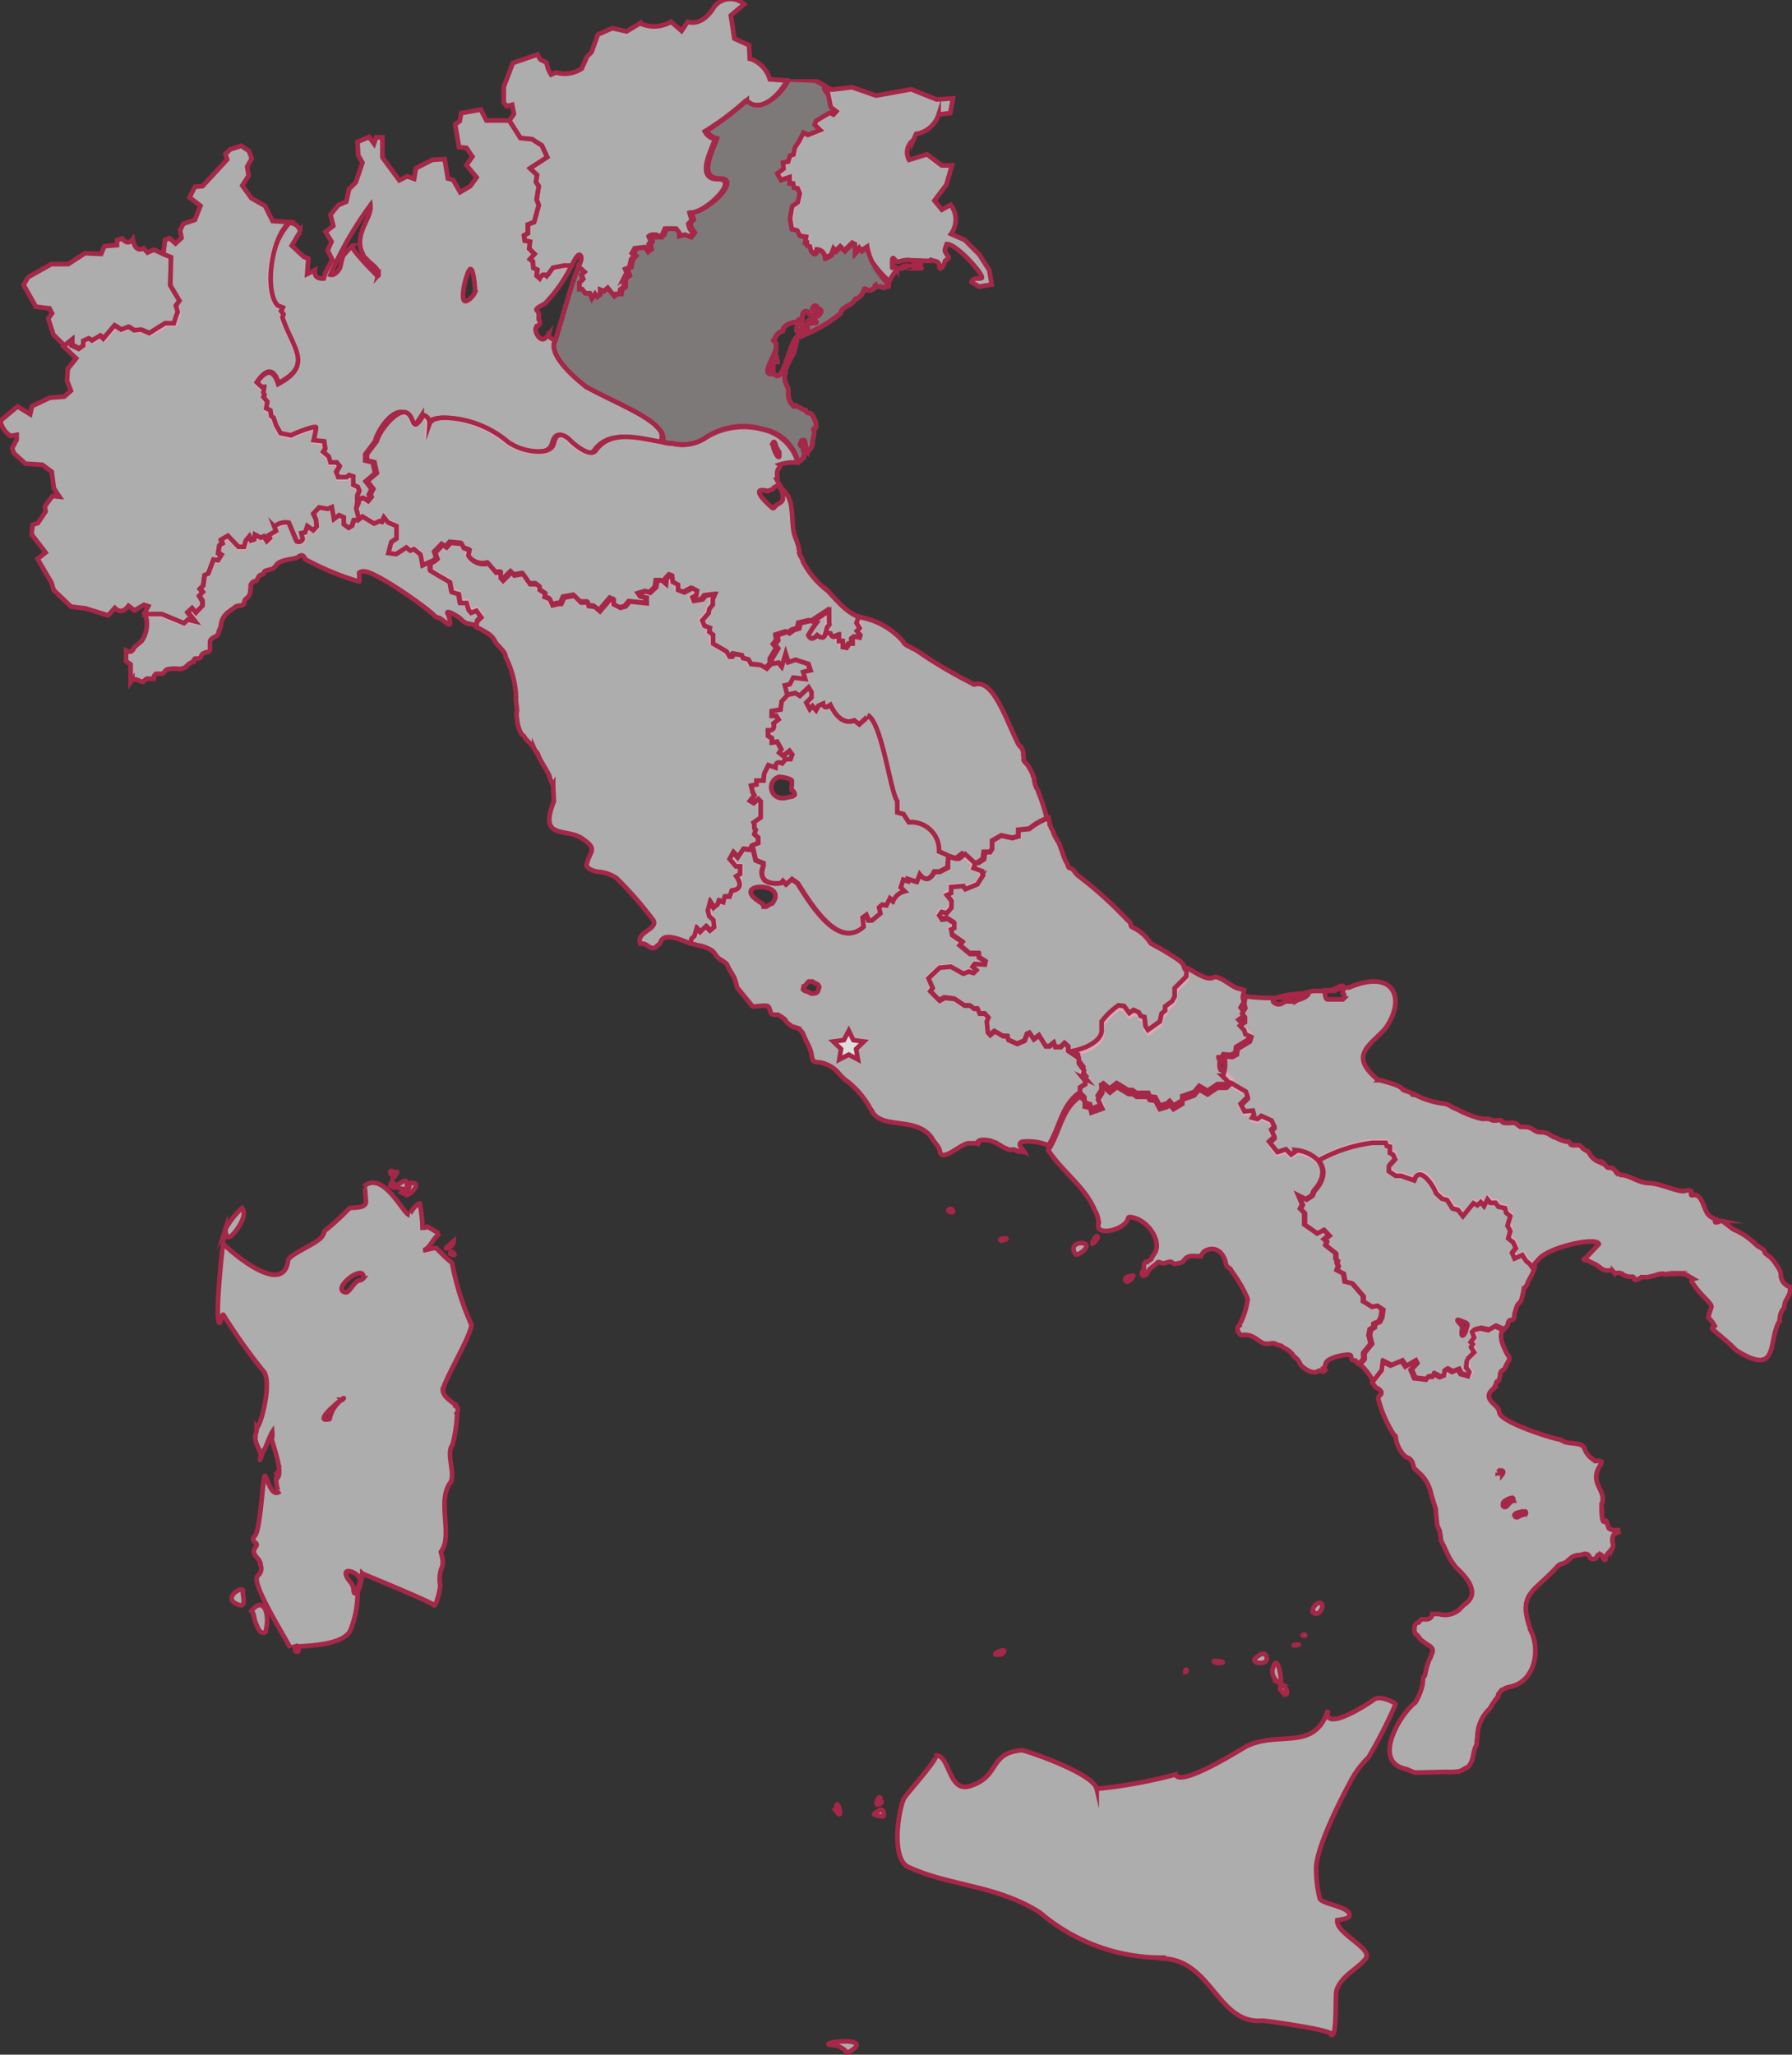
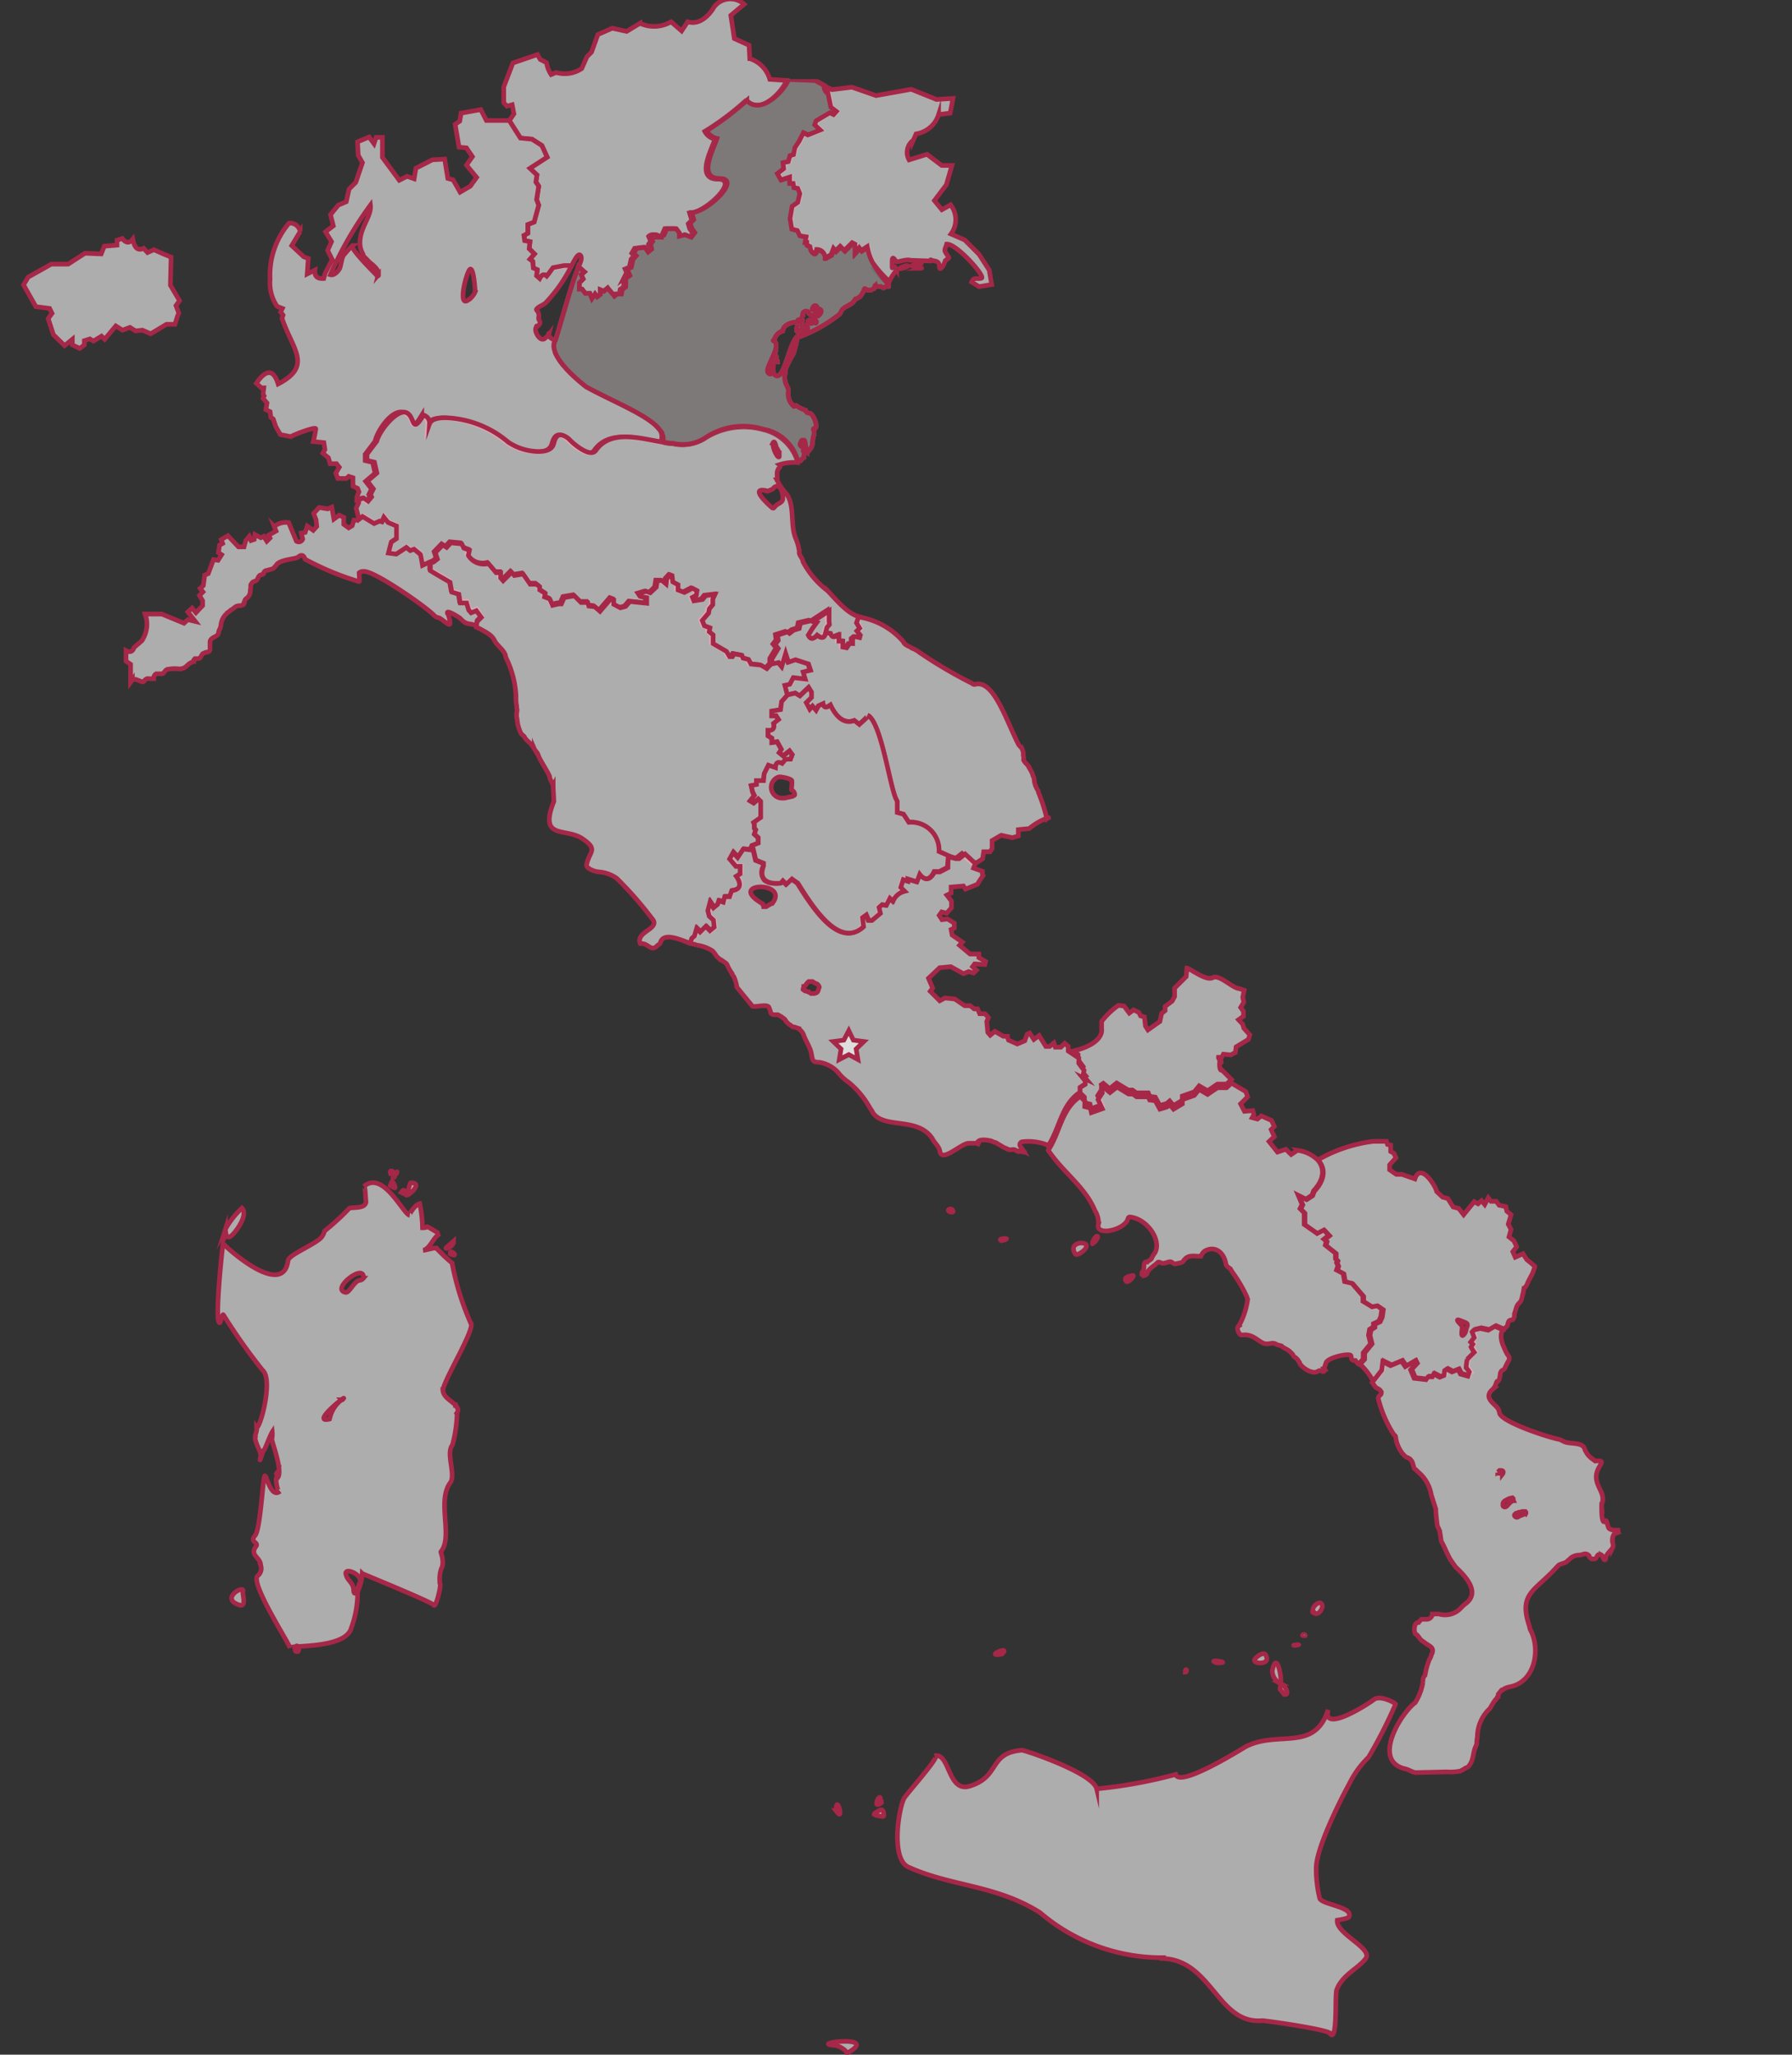
<svg xmlns="http://www.w3.org/2000/svg" width="96.389" height="110.483" viewBox="0 0 96.389 110.483">
  <rect x="0" y="0" width="96.389" height="110.483" fill="#333333" stroke="none" />
  <defs>
    <clipPath id="a">
      <rect width="96.389" height="110.483" fill="none" />
    </clipPath>
    <clipPath id="b">
      <rect width="96.389" height="110.483" fill="none" stroke="#707070" stroke-width="0.25" />
    </clipPath>
    <clipPath id="c">
      <rect width="18.19" height="20.64" fill="none" />
    </clipPath>
  </defs>
  <g transform="translate(0)">
    <g transform="translate(0 0)" clip-path="url(#a)">
      <g clip-path="url(#b)">
        <path d="M158.624,4.092c-.227.623-1.492,1.927-2.248,1.133a14.491,14.491,0,0,1-2.153,1.606.812.812,0,0,0,.548.416c-.189.586-1.058,2.153.151,2.153s-.642,1.794-1.511,1.832l.113.378-.189.189.076.264.17.246-.189.246-.34-.132-.3.076V12.29l-.17-.227h-.51l-.151.34-.227.113a.321.321,0,0,0-.491-.038l.113.264-.113.151.057.264-.189.151-.17-.246-.453.057-.151.264.132.132-.17.189-.094.434-.227.094.151.34-.227.17a3.63,3.63,0,0,1,0,.453l-.189.132-.038.246h-.246l-.132.113-.264-.434-.208.17-.189-.076V15.6l-.17.132-.113-.151-.17.246-.113-.283h-.246l-.17-.227h-.151v-.34l.208-.208-.094-.227.17-.151-.321-.283c.076-.132.246-.491.094-.623s-.434.548-.472.6h-.416l-.586.113-.227.3-.094.113q-.208-.189-.378.132l-.17-.151.038-.321-.208-.094-.038-.359-.151-.113.246-.283-.283-.283.038-.378-.283-.057-.038-.283.208-.113v-.472l.34-.132.246-.907-.113-.3.113-.718-.151-.227.057-.378-.378-.359.926-.6-.283-.623-.529-.34-.623-.057-.6-.944.246-.359-.094-.491-.283.076-.17-.189v-.85l.491-1.284,1.322-.453.151.264.34.17a1.549,1.549,0,0,0,.246.642l.264-.113a1.662,1.662,0,0,0,1.379-.208l.283-.642.246-.246.34-.944.774-.34.774.17.718-.434A1.813,1.813,0,0,0,152.41.938l.567.491L153.3.938c.567.17,1.077-.208,1.436-.812a1.106,1.106,0,0,1,1.606-.132l-.718.6.189,1.247.793.359.038.718a1.643,1.643,0,0,1,1.077,1.114Z" transform="translate(-116.314 0.233)" fill="rgba(255,255,255,0.6)" stroke="#a62748" stroke-miterlimit="10" stroke-width="0.25" />
        <path d="M156.2,94.917C156.238,94.861,156.2,94.861,156.2,94.917Z" transform="translate(-126.696 -76.954)" fill="rgba(255,255,255,0.6)" stroke="#a62748" stroke-miterlimit="10" stroke-width="0.25" />
        <path d="M94.7,48.408h0c-.586-.774-2.493-1.492-3.967-2.323h0c-1.152-.926-2-1.889-1.662-2.474-.3-.132-.359-.246-.34-.321a1.453,1.453,0,0,1-.227.227c-.246.17-.548-.359-.472-.567s.019-.057.057-.076l.057-.038c.246-.227.019-.264.038-.434a.421.421,0,0,0-.094-.4.057.057,0,0,1,0-.094c.113-.132.321-.189.453-.3l.057-.057a8.273,8.273,0,0,0,1.36-1.964h-.416l-.586.113-.246.34-.094.113q-.208-.189-.378.132l-.17-.151.038-.321-.208-.094-.038-.359-.151-.113.246-.283-.283-.283.038-.378-.283-.057-.038-.283.208-.113v-.472l.34-.132.246-.907-.113-.3.113-.718-.151-.227.057-.378-.378-.359.926-.6-.283-.623-.529-.34L87.2,32.73l-.6-.944H85.372l-.3-.586-1.058.189-.076.434-.246.17.208,1.228.4.038.321.472-.321.453.548.661-.34.472-.548.321-.378-.661-.283-.076-.17-1.039-.661.038-.888.453-.094.567-.378-.132L80.688,35l-.907-1.228V32.692h-.34l-.113.34-.264-.359-.623.264.038.718.227.4-.359,1.058-.359.359-.151.68-.434.189-.416.51.151.6-.416.321.321.529-.208.472.246.491L76.7,40l-.076.283c-.321.019-.51-.094-.472-.453l-.416.208.057-.831-.246-.094-.642-.6.453-.756a.558.558,0,0,0-.6-.453,4.318,4.318,0,0,0-1.02,3.022,2.233,2.233,0,0,0,.378,1.454l.283.113-.094.189.132.17-.057.17c.548,1.662,1.681,2.55-.208,3.532-.264-.869-.7-.737-1.171-.038l.264.246H73.4l-.038.34.057.094-.057.132.208.246-.057.359.227.113.038.3.132.094.132.4.246.434.567.113c.17-.113,1.36-.567,1.341-.416s-.076.453-.132.68l.567.057.057.378-.113.189.3.246.094.321h.34l.151.189-.189.321.113.283h.453l.132-.113.227.076v.453l.246.113.076.189-.113.283v.151l.264-.094.246.17.189-.227-.057-.132.151-.3-.321-.416.51-.434-.132-.586-.4-.094v-.34l.529-.7c.132-.6.963-1.813,1.587-1.53s.246,1.228.926.132a.453.453,0,0,1,.321.359h0v.038a.647.647,0,0,1,0,.076c.094-.264.51-.359,1.039-.321a5.623,5.623,0,0,1,3.192,1.3,2.769,2.769,0,0,0,1.36.491c.567.076.907-.019,1.058-.321l.038-.113c.151-.548.416-.529.718-.3l.094.076a3.381,3.381,0,0,0,.586.491c.34.227.7.359.869.113.6-.85,1.624-.793,2.682-.6l.907.17V49.05A.718.718,0,0,0,94.7,48.408Zm-15.13-8.33v.038c-.019.057-.094.019-.113-.019s-1.473-1.454-1.284-1.587a4.705,4.705,0,0,0-.453.491c-.113.057-.17.623-.246.756s-.283.378-.491.321a19.361,19.361,0,0,1,2.153-3.74c.076.642-.68,1.3-.548,2.229a1.4,1.4,0,0,0,.151.416v.057l.076.094a1.379,1.379,0,0,1,.17.17l.057.057.038.038c.17.151.548.4.472.7Zm5.213.888h0a1.077,1.077,0,0,1-.321.434h-.019c-.68.6-.113-1.643.076-1.624s.246,1.171.246,1.171Z" transform="translate(-59.211 -25.307)" fill="rgba(255,255,255,0.6)" stroke="#a62748" stroke-miterlimit="10" stroke-width="0.25" />
        <path d="M14.9,71.508l.151.4-.076.189-.132.416h-.453l-.85.51L13.1,72.83l-.378.038-.3-.189-.4.151-.359-.227-.6.718-.17-.17-.434.264L10.27,73.3l-.3.094v.227l-.246.189-.4-.189v-.3l-.416.34-.6-.586-.283-.869.208-.283L8.1,71.659l-.737-.094L6.7,70.393l.246-.416,1.247-.7H9.1l.907-.586.869.038.17-.416.68-.057v-.264l.283-.094c.189.246.378.283.567.038.076.4.227.661.586.491l.208.227.34-.151.51.227.416.17L14.6,70.412l.491.831Z" transform="translate(-5.434 -55.075)" fill="rgba(255,255,255,0.6)" stroke="#a62748" stroke-miterlimit="10" stroke-width="0.25" />
-         <path d="M19.253,60.974l.151.6-.113.076H19.1l-.094.3-.189.113-.264-.189V61.5l-.246-.113-.283.208-.113-.642-.227.094-.453-.076-.3.321.151.321.057.4-.189.208-.3-.227-.113.34-.208.038.076.321a.227.227,0,0,1-.34.113l-.434-1a1,1,0,0,0-.774.208l.094.246-.4.227.076.151-.17.17-.17-.264-.151.076-.321-.17-.038.264-.17.057-.094-.227-.189.227-.094.34h-.34l-.567-.6-.359.208.076.208-.17.094-.057.4.17.113-.189.3-.246-.038-.283.756-.189.076L11,65.186l-.17.151.151.189-.189.189.17.283v.264l-.359.378-.208-.246-.227.208.4.51-.4-.094-.208.189-1.19-.491H7.844V66.66l.208-.4-.227-.076-.51.3-.321-.246c-.227.3-.472.378-.737.113l-.359.4-1.228-.378L3.9,66.282l-.926-.888-.132-.416L2.1,63.713l.434-.34-.756-.982.057-.51.283-.094.416-.623L2.5,60.88l.4-.548.378.038-.3-.453-.113-.888-.51-.378-.907-.057-.623-.567-.094-.264.246-.453v-.264L.648,57.1A1.247,1.247,0,0,1,.1,56.29l.926-.774.68.416L1.8,55.5l.963-.453.774-.057.359-.321-.208-.529.038-.642.453-.567-.68-.642.416-.34v.283l.4.189.246-.189v-.246l.283-.132.189.113.434-.264.17.17.6-.718.359.227.4-.151.3.189.378-.038.434.189.85-.529h.472l.132-.416.076-.189-.094-.34.189-.264L9.242,49l.038-1.511-.416-.17.094-.756.246-.094.321.283.321-.3-.076-.4.17-.359.623-.208.3-.756-.586-.453.283-.567.416-.038L12.3,42.237l-.094-.3.264-.246.586-.189.416.283.151.4-.246.434.076.491-.34.529.491.68.737.416.4.812.926.057c-.982.774-1.379,3.664-.661,4.477l.283.113-.094.189.132.17-.057.17c.548,1.662,1.681,2.55-.208,3.532-.264-.869-.7-.737-1.171-.038l.264.246h.132l-.038.321.057.094-.057.132.208.246-.057.359.227.113.038.3.132.094.132.4.246.434.567.113c.17-.113,1.36-.567,1.341-.416s-.076.453-.132.68l.567.057.057.378-.113.189.3.246.094.321h.34l.151.189-.189.321.113.283h.453l.132-.113.227.076v.453l.246.113.076.189-.113.283v.34Z" transform="translate(-0.081 -33.661)" fill="rgba(255,255,255,0.6)" stroke="#a62748" stroke-miterlimit="10" stroke-width="0.25" />
        <path d="M55.015,150.255l-.227.227-.038.3c-.4-.189-.51,0-.869-.4-.076-.076-.926-.6-.642-.189.019.057.151.491.057.51s-.491-.359-.586-.359a.472.472,0,0,1-.246-.132c-.321-.378-3.249-2.437-3.8-2.361a.321.321,0,0,0-.227.076c0,.019.019.34.019.4s-.019.094-.076.057a15.032,15.032,0,0,1-2.852-1.19c-.094-.283-.246-.227-.378-.113s-.907.113-1.152.4a.208.208,0,0,1-.094.113.264.264,0,0,1-.17.132l-.283.076a.17.17,0,0,0-.151.17.151.151,0,0,1-.132.057c-.132.038-.151.132-.208.246s-.208.094-.283.189l-.038.057a.17.17,0,0,0-.038.076.775.775,0,0,1-.019.264.51.51,0,0,1-.132.378l-.094.076c-.113.094-.057.17-.113.264a.076.076,0,0,1-.076.076l-.094.038H42c-.227,0-.283.151-.453.227l-.132.113a.245.245,0,0,0-.113.094.944.944,0,0,0-.3.623.812.812,0,0,1-.076.227c-.057.076-.038.227-.113.3s-.227.113-.321.208a.265.265,0,0,0-.076.132v.3a.132.132,0,0,1,0,.057c.019.17-.094.227-.227.227l-.17.076-.038.057c-.094.151-.076.208-.264.208H39.6c-.019.019-.038.057-.057.076v.076h-.019l-.076.038c-.208.076-.264.227-.453.321l-.151.038h-.113a1.93,1.93,0,0,0-.548.019c-.208,0-.208.246-.378.246h-.283a.246.246,0,0,0-.132.208v.057h-.113c-.208.019-.246-.076-.416.132a.076.076,0,0,1-.076.038l-.113-.038-.094-.038-.151-.057h-.151l-.038.038v-.019l-.094.132v-.963l-.246-.17v-.567q.321.17.434-.17l.416-.359a1.606,1.606,0,0,0,.246-1.19l-.076-.246h.907l1.19.491.208-.189.4.094-.4-.51.227-.208.208.246.359-.378v-.264l-.17-.283.189-.189-.151-.189.17-.151.076-.567.189-.076.283-.756.246.038.189-.3-.17-.113.057-.4.17-.094-.076-.208.359-.208.567.6h.3l.094-.34.189-.227.094.227.17-.057.038-.264.321.17.151-.076.17.264.17-.17-.076-.151.4-.227-.094-.246a1,1,0,0,1,.774-.208l.416,1a.227.227,0,0,0,.34-.113l-.076-.321.208-.038.113-.34.321.227.189-.208-.038-.359-.132-.34.3-.321.453.076.227-.094.113.642.283-.208.246.113v.378l.264.189.189-.113.094-.3h.189l.113-.076.189-.151.623.378.3-.132.113.038.113-.246.227.283.453.189v.68l-.283.189-.151.586.416.057.548-.359.208.17.208-.076.34.283c.019.019.113.586.113.586l.359-.17v.4l.34.208.718.416.094.529.378.113.076.472h.4l.113.378.132.151.283-.113Z" transform="translate(-29.119 -117.125)" fill="rgba(255,255,255,0.6)" stroke="#a62748" stroke-miterlimit="10" stroke-width="0.25" />
        <path d="M128.392,129.124l.151-.151-.17-.283.113-.321c-.642-.151-1.266-.926-1.719-1.4a4.741,4.741,0,0,1-1.3-1.511.32.32,0,0,1-.038-.094c-.019-.17-.227-.321-.189-.51V124.8c0-.019-.019-.038-.019-.076a2.835,2.835,0,0,0-.17-.567c-.321-.737-.019-1.851-.548-2.456a3.683,3.683,0,0,1-.472-.7h0c.057,0,.019-.151.019-.208s-.019-.246.038-.321a.17.17,0,0,1,.076-.113l.038-.057a.113.113,0,0,0-.038-.113,2.47,2.47,0,0,1,.982-.113v-.057a2.517,2.517,0,0,0-1.851-1.719,3.894,3.894,0,0,0-3.173.491h0a2.288,2.288,0,0,1-1.7.264,1.927,1.927,0,0,1-.529-.076h0l-.907-.17c-1.058-.189-2.078-.246-2.682.6-.17.246-.529.113-.869-.113a3.38,3.38,0,0,1-.586-.491l-.094-.076c-.321-.208-.586-.246-.718.3l-.038.113c-.132.3-.586.378-1.058.321a2.978,2.978,0,0,1-1.36-.491,5.5,5.5,0,0,0-3.192-1.3c-.529-.038-.944.057-1.039.321a.618.618,0,0,0,0-.076v-.038h0a.453.453,0,0,0-.321-.359c-.68,1.1-.434.076-.926-.132s-1.436.944-1.587,1.53l-.529.7v.34l.4.094.132.586-.51.434.321.416-.151.3.057.132-.189.227-.246-.17-.264.094v.17l-.132.283.151.6.189-.151.623.378.3-.132.113.038.113-.246.227.283.453.189v.68l-.283.189-.151.586.416.057.548-.359.208.17.208-.076.34.283c.019.019.113.586.113.586l.359-.17.189-.076.189-.151-.113-.34.4-.416.208.132.227-.246.586.057.113.227.3.113-.057.283a.976.976,0,0,0,1.077.434l.416.491h.246v.283l.132.151.453-.453.151.17.472-.076.378.548h.34l.17.132v.17l.3.189-.038.189.283.113.151.34.321-.076h.151l.151-.34.548-.094.359.359h.359l.057.189.321.038.283.246.586-.68.151.057v.283l.359.189.283-.076.227-.264.907.094v-.3l-.3-.057-.113-.17.378-.113.227.076.3-.3.057-.359h.246l.227.189.038-.283.189-.208.094.038.038.34.283.151v.283l.34.132.434-.227.246.132-.038.246-.208.113.076.189.472-.076.17-.208.491-.057-.113.246v.3l-.189.227-.038.227-.246.283-.094.113.113.283.3.113-.038.208.208.17v.472l.718.416.17.283h.151l.094-.151.416.076.057.151.3.076.132.246.529.057.321.189.246-.264v-.264l.34-.567-.17-.208.17-.227-.038-.283.529-.17.113.076.227-.17.3-.094.057-.283.567-.132.113.038.869-.567v.567l.057.189-.132.151-.076.283.264.038c.076.283.264.17.453.094v.321h.208v.34l.208.038.151-.227h.17v-.283l.113-.094.264.057.038-.132Zm-4.571-10.105h0c.076-.151.132.057.151.113a.511.511,0,0,0,.038.132l.038.057a.586.586,0,0,1,.094.227h.019v.208c-.038.076-.151-.094-.151-.113l-.057-.094a1.718,1.718,0,0,1-.113-.321.548.548,0,0,1,0-.208Zm.529,3.041h0c-.057.208-.3.208-.434.4l-.057.057H123.8c-.038-.019-1.284-1.1-.4-.944,0,.019.076.038.094.038h.057l.17-.076a.208.208,0,0,0,.151-.113C124.236,121.115,124.387,121.795,124.35,122.059Z" transform="translate(-82.247 -95.2)" fill="rgba(255,255,255,0.6)" stroke="#a62748" stroke-miterlimit="10" stroke-width="0.25" />
        <path d="M142.579,161.47l.113.378-.642-.076-.189.359-.264.057.132.51-.321.359-.057.434-.472.076v.246h.227l.132.208-.264.208q.094.4-.3.378v.283l.208.132v.227l.283-.038.227.416-.113.17.208.17.34-.264.151.208-.094.246h-.264l-.189.227q-.34-.17-.359.227l-.378-.132-.227.453-.038.378h-.378v.208l-.283.057.076.34.094.189-.227.283.189.113.246-.208.132.132v.869l-.378.264.038.094v.208l.076.094-.076.227.208.189v.283l-.34.132-.094.208-.34-.038-.3.453-.246-.264-.17.34.34.4h.227v.4l-.208.132c.3.434.227.718-.246.774l-.113.321h-.264l-.076.3-.246-.076-.057.189-.227.189-.189-.283-.113.434.076.321.227.208.038.378-.227.189-.227-.227-.3.3-.189-.189-.113.4-.151.132-.076.264h-.057c-.491-.17-1.454-.642-1.606-.019a.471.471,0,0,1-.151.132c-.321.378-.491-.094-.831-.094H133.8c-.283-.661,1.152-.793.623-1.36a19.477,19.477,0,0,0-1.889-2.153,1.937,1.937,0,0,0-.907-.34c-.378-.019-.737-.227-.718-.378.151-.756.661-.812-.227-1.417s-2.361.094-1.53-2c0-.057-.038-.718-.038-.831a.9.9,0,0,0-.038-.113c-.038-.113-.151-.264-.151-.378s-.548-.944-.6-1.133-.17-.246-.227-.378a1.662,1.662,0,0,0-.34-.4l-.038-.038-.057-.057c-.076-.076-.076-.132-.132-.189l-.132-.113a2.052,2.052,0,0,1-.227-.812.793.793,0,0,1-.019-.321.759.759,0,0,0,.019-.17c0-.038-.019-.076-.019-.113v-.076a1.886,1.886,0,0,1-.038-.321v-.038h0v-.189a5.22,5.22,0,0,0-.548-2.078.7.7,0,0,1-.019-.113c-.113-.321-.453-.51-.6-.812s-.51-.453-.756-.6l-.208-.094.038-.3.227-.227-.264-.359-.283.113-.132-.151-.113-.378h-.34l-.076-.472-.378-.113-.094-.529-.718-.416-.34-.208v-.4l.189-.076.189-.151-.113-.34.4-.416.208.132.227-.246.586.057.113.227.3.113-.057.283a.976.976,0,0,0,1.077.434l.416.491h.246v.283l.132.151.453-.453.151.17.472-.076.378.548h.34l.17.132v.17l.3.189-.038.189.283.113.151.34.321-.076h.151l.151-.34.548-.094.359.359h.359l.057.189.321.038.283.246.586-.68.151.057v.246l.359.189.283-.076.227-.264.907.094v-.3l-.3-.057-.113-.17.378-.113.227.076.321-.3.057-.359h.246l.227.189.038-.283.189-.208.094.038.038.34.283.151v.283l.34.132.434-.227.246.132-.038.246-.208.113.076.189.472-.076.17-.208.491-.057-.113.246v.3l-.189.227-.038.227-.246.283-.094.113.113.283.3.113-.038.208.208.17v.472l.718.416.17.283h.151l.094-.151.416.076.057.151.3.076.132.246.529.057.321.189.246-.264.359-.076.17.208.208-.7.151.472.378-.132.7.227.113.34Z" transform="translate(-99.361 -125.317)" fill="rgba(255,255,255,0.6)" stroke="#a62748" stroke-miterlimit="10" stroke-width="0.25" />
        <path d="M234.684,186.4a3.141,3.141,0,0,0-1.039.586l-.586.057v.34l-.321.094-.6-.132-.491.283v.434l-.113.17h-.34l-.057.378-.283.189-.283.038-.548-.51-.321.246-.434-.113-.491-.246a1.5,1.5,0,0,0-1.624-1.568l-.283-.434-.34-.094v-.6l-.076-.151c-.359-.831-.793-4.1-1.511-4.477.094.038-.416.453-.453.491l-.264-.208c-.548.208-.982-.189-1.284-.831-.189.132-.359.189-.4-.057l-.246.113-.132.246-.189-.227-.151.17-.189-.359.283-.283v-.3l-.151-.246-.472.453-.246-.151-.416.094-.132-.51.264-.057.189-.359.642.076-.113-.378.4-.094-.113-.34-.7-.227-.378.132-.151-.472-.208.7-.17-.208-.359.076v-.264l.34-.567-.17-.208.17-.227-.038-.283.529-.17.113.076.227-.17.3-.094.057-.283.567-.132.113.038.208.057-.246.34-.208.34c.113.264.3.189.472,0q.378.3.453-.132l.264.038c.076.283.264.17.453.094v.321h.208v.321l.208.038.151-.227h.17v-.283l.113-.094.264.057.038-.132-.189-.227.151-.151-.17-.283.113-.321a3.994,3.994,0,0,1,2.4,1.322l.038.076.076.076.151.094.094.038.113.076a1.265,1.265,0,0,1,.378.208,24.5,24.5,0,0,0,2.852,1.681.17.17,0,0,0,.151.057c1.02-.3,1.7,1.983,2.361,3.249l.132.151.038.038a.925.925,0,0,1,.076.246v.151a.226.226,0,0,1,.019.057v.113a.208.208,0,0,0,0,.076l.038.057.057.076.076.076.113.132v.038a2.021,2.021,0,0,1,.208.4.132.132,0,0,0,.019.076.4.4,0,0,1,.057.227,1.266,1.266,0,0,0,.208.548.3.3,0,0,1,.019.094,8.772,8.772,0,0,1,.453,1.417C234.609,186.442,234.684,186.366,234.684,186.4Z" transform="translate(-178.283 -142.432)" fill="rgba(255,255,255,0.6)" stroke="#a62748" stroke-miterlimit="10" stroke-width="0.25" />
-         <path d="M278.158,241.135l-.038.453-.623.623v.453l-.132.246-.378.283v.227l-.189.151-.094.434-.642.453-.132-.208-.057-.491-.208-.057-.094-.189-.283-.132-.227.17-.283-.378-.3-.038a3.985,3.985,0,0,0-.907.869v.378c.076.529-.567,1-1.549,1.209l-.283-.189v-.246l-.189-.17-.208.208h-.3l-.076-.227-.227.189h-.208l-.359-.586-.283.208-.227-.34-.132.057-.132.359-.4.17-.472-.208-.075-.208h-.227l-.453-.264-.246.208-.132-.151-.057-.586.094-.208-.189-.208h-.283l-.113-.264h-.189l-.208-.17h-.3l-.529-.359-.529-.076-.283.151-.51-.51.132-.17-.227-.529.6-.567.6-.057.68.378.283-.113.264.076.151-.151-.208-.189.113-.151.548.038.038-.17-.359-.227v-.189h-.472l-.567-.472.151-.17-.548-.378-.057-.3.17-.076v-.264l-.359-.227-.321.038-.151-.227.132-.189.264.076.264-.321v-.359l-.246-.321.227-.113v-.3l.661-.057.113.17.661-.246.283-.472a1.437,1.437,0,0,1-.076-.189l-.472-.17.094-.246.283-.038.283-.189.057-.378h.264l.113-.17v-.434l.491-.283.6.132.321-.094v-.34l.586-.057a3.342,3.342,0,0,1,1.039-.586c0,.113.057.189.057.3a1.206,1.206,0,0,0,.17.378,1.49,1.49,0,0,0,.113.3.96.96,0,0,1,.113.208c.151.113.359,1,.51,1.19l.057.113c.076.321.151.094.359.359a1.039,1.039,0,0,0,.208.246,21.152,21.152,0,0,1,2.607,2.342l.189.17c.038.094.019.227.132.264l.113.057a2.257,2.257,0,0,1,.869.812l.283.151a13.988,13.988,0,0,1,1.228.755C278.14,240.871,277.856,240.946,278.158,241.135Z" transform="translate(-214.296 -188.908)" fill="rgba(255,255,255,0.6)" stroke="#a62748" stroke-miterlimit="10" stroke-width="0.25" />
        <path d="M315.02,279.189l-.076.246-.661.4-.038.3-.246.132-.4-.038-.113.208-.076-.038h-.076a.076.076,0,0,0,.038.076h.019a.3.3,0,0,0,0,.076h.038l.038.057h0a.069.069,0,0,1,.019.057h0l-.038.038h-.038c-.019,0-.019.038-.019.057s0,.4.132.321l.51.51-.264.246h-.491l-.529.359-.453-.264-.264.321-.642.227v.227l-.472.283-.208-.246-.151.132-.378.113-.246-.453-.3-.038-.076-.189h-.642l-.208-.151h-.227l-.623-.378-.378.3-.34-.283-.113.076.038.227-.227.359.227.491-.586.208-.057-.246-.3-.076v-.3l-.246-.245v-.264l.283-.17V281.7l-.151-.189.189-.113-.189-.227.057-.264-.283-.378v-.283l-.283-.189c.982-.208,1.624-.68,1.549-1.209v-.378a4.005,4.005,0,0,1,.907-.869l.3.038.283.378.227-.17.283.132.094.189.208.057.057.491.132.208.642-.453.094-.434.189-.151v-.227l.378-.283.132-.246v-.453l.623-.623.038-.453h.019c.283.113,1.039.7,1.379.51s1.058.567,1.4.586l.283.094-.076.378.057.264-.17.283.151.208v.264l-.264.189.227.246.057.208Z" transform="translate(-247.795 -223.543)" fill="rgba(255,255,255,0.6)" stroke="#a62748" stroke-miterlimit="10" stroke-width="0.25" />
        <path d="M382.347,331.417l-.189-.151-.208-.321-.415.189-.132-.3.208-.264-.151-.321-.264-.208.113-.4-.151-.283.151-.51-.227-.189-.057-.246-.359-.076-.151-.208h-.283l-.151-.189-.189.359-.17-.208-.189.17-.208-.113-.567.7-.264-.34-.3-.076-.283-.453-.283-.076-.321-.3c-.038-.283-.869-1.606-1.171-.68l-.7-.246h-.3l-.359-.246v-.264l.34-.378-.113-.245-.17-.095v-.34l-.17-.038-.057-.17h-.7a7.973,7.973,0,0,0-2.928.963h0l-.057.038c.416.434.4,1.058-.189,1.681l-.095.245-.321.208-.416-.208.208.491-.113.227.227.227v.623l.7.491.359-.189.264.283-.264.208.132.113-.057.208.548.434v.3l.094.094-.038.113.076.17-.076.227.359.189.076.434.4.094.586.68v.283l.491.3.283-.057.283.189-.057.4-.113.246-.283.132v.17l-.208.132-.057.3.113.453-.4.491v.34l-.245.265a3.474,3.474,0,0,1,.718.944l.51-.661.057-.453.415.208.586-.245.208.3.51-.3.076.151-.3.321.189.453.642.076.113-.151h.227l.076-.151.321.17.227-.094.038-.264.113-.076.283.151.321-.132.132.246.4.113.076-.227a1.5,1.5,0,0,0-.17-.227,3.275,3.275,0,0,1,.057-.453l.378-.378a2,2,0,0,1-.17-.283l.094-.151-.113-.113.189-.246-.113-.3.113-.113.321-.076.435.094.359-.208.434.189c.038-.076.132-.113.17-.189s.019-.264.17-.3h.057c.113-.019.132-.132.151-.227v-.113c.076-.17.095-.416.227-.548l.038-.038c.151-.132.151-.378.208-.548l.038-.227a.642.642,0,0,0,.208-.321l.057-.113.189-.359.038-.094.094-.264v-.038Zm-3.4,3.438h0c-.076.151-.038.3-.189.453s-.094-.208-.094-.246.038-.208-.019-.264-.416-.4-.076-.264S379,334.665,378.948,334.854Z" transform="translate(-300.031 -263.531)" fill="rgba(255,255,255,0.6)" stroke="#a62748" stroke-miterlimit="10" stroke-width="0.25" />
-         <path d="M378.543,295.815h-.019a.492.492,0,0,1-.227-.132l-.113-.113a.793.793,0,0,1-.132-.4v-.057a.49.49,0,0,0-.057-.189l-.076-.132-.057-.094-.208-.3c-.094-.076-.132-.17-.246-.227l-.113-.094a.189.189,0,0,1-.113-.151.265.265,0,0,0-.17-.17l-.076-.057-.113-.075h-.019l-.132-.113-.075-.076a3.8,3.8,0,0,0-1.039-.68l-.076-.038c-.113-.076-.51-.4-.586-.434a.208.208,0,0,0-.17.038c-.019.019-.3.076-.17-.038s.019-.094-.038-.094l-.283-.17-.076-.076c-.227-.227-.3-.963-.68-1.058h-.113q-.17.057-.132-.094c.076-.3-.378-.094-.472-.113-.623-.094-1.171-.4-1.794-.434s-.963-.378-1.436-.434h-.057c-.132-.019-.264-.189-.359-.264a.34.34,0,0,0-.245-.132h-.095c-.189-.057-.17-.3-.415-.34h-.151a.963.963,0,0,1-.4-.34.661.661,0,0,0-.113-.17l-.038-.038a.755.755,0,0,1-.321-.227.264.264,0,0,0-.189-.094h-.208a.246.246,0,0,1-.189-.038.3.3,0,0,0-.113-.151h-.113l-.132-.038a1.567,1.567,0,0,1-.453-.189h-.057a4.222,4.222,0,0,1-.378-.227h-.038a1.133,1.133,0,0,0-.227-.057h-.113c-.359,0-.378-.246-.793-.283h-.283l-.113-.076c-.227-.227-.359-.113-.642-.132s-.189-.057-.283-.132-.359.057-.529-.038a.359.359,0,0,0-.227-.057h-.283a5.537,5.537,0,0,1-1.36-.529c-.227-.057-.4-.246-.642-.283a4.657,4.657,0,0,1-1.53-.453l-.094-.057c-.057.057-.113.038-.151-.038s-.4-.151-.472-.208v-.038l-.189-.132-.17-.076-.264-.094-.6-.17h-.076a.151.151,0,0,1-.113-.076c-1.454-1.266-.416-1.738.453-2.682,1.152-1.587.529-3.268-1.927-2.229a3.354,3.354,0,0,1-.434.019l-.132.057-.132.057-.076.057h-1.19a2.276,2.276,0,0,1-.3.076h-.038l-.491.189-.321.057h-.113a9.738,9.738,0,0,1-2.342-.038l-.076.378.057.264-.17.283.151.208v.264l-.264.189.227.246.057.208.321.151-.076.246-.661.4-.038.3-.246.132-.4-.038-.113.208.113-.038a1.889,1.889,0,0,1-.076.793.266.266,0,0,1-.038.076H348l.51.51.774.453.094.283-.378.378.208.4.453-.038.057.208-.094.17.283.076.208-.17.548.246.151.321-.17.17.17.378-.283.264.453.567.453-.151.283.283.34-.227a1.926,1.926,0,0,1,1.058.491l.057-.038h0a7.862,7.862,0,0,1,2.928-.963h.7l.057.17.17.038v.34l.17.094.113.246-.34.378v.265l.359.246h.3l.7.246c.3-.907,1.114.415,1.171.68l.321.3.283.076.283.453.3.076.264.34.567-.7.208.113.189-.17.17.208.189-.359.151.189h.283l.151.208.359.076.057.246.227.189-.151.51.151.283-.113.4.264.208.151.321L363.6,294l.132.3.415-.189.208.321.189.151.151.208a.473.473,0,0,1,.076-.151l.057-.076.038-.038.132-.151.038-.038c.529-.661,3.154-1.228,3.23-.812l-.68.718-.038.038c-.283.113.132.113.17.151l.34.17c.227.095.378.34.642.34s.245-.057.34.057a.227.227,0,0,0,.227.076.471.471,0,0,1,.246.038l.057.057a.926.926,0,0,0,.453.113c.151-.019.113.057.17.151a.075.075,0,0,0,.076.019l.17-.076.076-.038.038-.038h.34l.321-.076c.151-.038.416-.151.567-.094a.113.113,0,0,0,.151,0l.151-.038a8.1,8.1,0,0,1,.85.057l.416.246a.126.126,0,0,0-.094.132,5.03,5.03,0,0,0,.642.812c.661.68.378.415.264,1.133a1.981,1.981,0,0,1,.34.453l-.076.057c-.076.038-.076.076-.038.113l.038.038.774.661.189.17.264.265c2.361,1.492,1.681-.529,2.342-1.587a1.057,1.057,0,0,1,.151-.586.227.227,0,0,0,.094-.132v-.057a.414.414,0,0,0,.019-.094c.038-.227.151-.3.227-.51l.038-.057.038-.246C378.618,295.834,378.581,295.815,378.543,295.815ZM352.628,280.1h-.019c-.132.227-.434.227-.642.359a.359.359,0,0,1-.208.019h-.189c-.264-.057-.34.227-.642.132C350.021,280.213,352.684,279.93,352.628,280.1Zm1.908.227-.038.038h-.831c-.094-.038-.094-.132-.113-.208a1,1,0,0,1-.019-.246.1.1,0,0,1,0-.038h.038a1.473,1.473,0,0,0,.416-.038l.076-.038.076-.038.132-.057.094-.057h.132c.057.038,0,.264,0,.321s-.019.038,0,.057a.3.3,0,0,1,.076.132v.057A.113.113,0,0,1,354.535,280.327Z" transform="translate(-282.268 -226.626)" fill="rgba(255,255,255,0.6)" stroke="#a62748" stroke-miterlimit="10" stroke-width="0.25" />
        <path d="M404.022,388.593h0c0-.019-.019-.019-.019-.038h-.132a.547.547,0,0,1-.321-.076c-.094-.057-.132-.472-.189-.434l-.076.057c-.17.076-.151-.775-.151-.775a.633.633,0,0,1,0-.132.549.549,0,0,1,.057-.189v-.113c.038-.4-.416-.793-.34-1.322s.586-.774,0-.737h-.075l-.095-.076a1.153,1.153,0,0,1-.453-.548c-.113-.435-.831-.246-1.152-.435l-.189-.094c-.567-.094-3.173-.944-3.249-1.435a.794.794,0,0,0-.057-.189c-.132-.283-.888-.6-.283-1.1a.811.811,0,0,0,.17-.34l.038-.057h.038c.113-.076.094-.227.132-.321a.322.322,0,0,1,.057-.227c.038-.057.132-.075.17-.132a.208.208,0,0,0,.057-.113l.132-.264a.264.264,0,0,0-.019-.378,3.34,3.34,0,0,1-.208-.434c-.113-.227-.227-.68-.038-.907l-.435-.189-.359.208-.434-.094-.321.076-.113.113.113.3-.189.245.113.113-.094.151a2,2,0,0,0,.17.283l-.378.378a3.307,3.307,0,0,0-.057.453,1.484,1.484,0,0,1,.17.227l-.076.227-.4-.113-.132-.246-.321.132-.283-.151-.113.076-.038.264-.227.094-.321-.17-.075.151H393.8l-.113.151-.642-.075-.189-.453.3-.321-.076-.151-.51.3-.208-.3-.586.246-.416-.208-.057.453-.51.661.17.245h0c.113.094.208.094.283.208l.038.057c0,.17-.057.132-.151.265a.151.151,0,0,0-.019.076,6.379,6.379,0,0,0,.85,1.964.151.151,0,0,1,.094.151,1.8,1.8,0,0,0,.359.85l.057.057a.435.435,0,0,0,.227.17l.076.038.057.038.038.057c.094.076.094.189.132.283l.038.151c.019.038.076.057.113.094l.057.057.057.057a2.022,2.022,0,0,1,.7,1.228l.246.774c-.019.113.076.85.076.869l.076.17a.869.869,0,0,1,.057.17c.019.038.076.472.076.491.189.34.321.7.51,1.02l.264.378c.4.378,1.341,1.265.623,1.908a2.3,2.3,0,0,0-.321.283,1.152,1.152,0,0,1-1.19.34h-.359v.038a.321.321,0,0,1-.34.245h-.246l-.113.113-.038.057h-.038a.226.226,0,0,0-.151.132.7.7,0,0,0,0,.472c.189.094.245.321.4.4l.057.038.075.057c.208.17.51.227.378.567l-.038.076a.774.774,0,0,1-.113.264,4.12,4.12,0,0,0-.227.831.49.49,0,0,0-.113.227v.151a3.013,3.013,0,0,1-.416,1.1c-.718.51-2.361,3.1-.567,3.551.208.038.34.151.567.208l1.7-.038a2.857,2.857,0,0,0,.7-.038h.019l.208-.113.076-.057a.283.283,0,0,0,.17-.094c.3-.34.208-.756.416-1.133a.265.265,0,0,0,.019-.113,2.125,2.125,0,0,1,.038-.34,2.086,2.086,0,0,1,.642-1.492l.038-.038a4.583,4.583,0,0,1,.283-.453.113.113,0,0,0,.076-.094l.057-.094h.019v-.057a.038.038,0,0,1,.019-.038.109.109,0,0,0,0-.038l.076-.094.094-.113h.038a.906.906,0,0,1,.378-.17c1.4-.246,1.7-2.059,1.114-3.1l-.038-.17c-.6-1.775.3-1.87,1.454-3.154l.076-.076c.094-.132.378-.132.491-.246l.057-.057.094-.076.057-.057a.773.773,0,0,1,.416-.151h.076l.208-.057a.264.264,0,0,1,.283.095v.038a.36.36,0,0,0,.151.132h.076a.17.17,0,0,0,.151-.057l.076-.132.038-.038h.151a.228.228,0,0,1,.094.095v.038a.358.358,0,0,0,.076.132q.094.038.075-.076c.057-.264.246-.359.378-.567a.3.3,0,0,0,.019-.208.642.642,0,0,1,.019-.453.189.189,0,0,1,.076-.094l.151-.057A.113.113,0,0,0,404.022,388.593Zm-6.233-3.135v.038h-.246v-.038a.076.076,0,0,0,.038-.057l.057-.057h.076c.151,0,.151.113.076.208Zm.6,1.511h-.038l-.132.094-.132.132c0,.038-.113.113-.132.113H397.9l-.057-.038a.069.069,0,0,1-.019-.057v-.057c0-.132.113-.189.227-.246l.113-.057.17-.038.038.038c0,.019.019.057,0,.076Zm.642.68h-.019c-.094.094-.189.094-.3.151s-.094.076-.17.057-.151-.113-.057-.17l.038-.038h.038l.113-.057h.076l.094-.038h.189a.094.094,0,0,1,.019.113Z" transform="translate(-316.983 -306.276)" fill="rgba(255,255,255,0.6)" stroke="#a62748" stroke-miterlimit="10" stroke-width="0.25" />
        <path d="M236.287,581.331c-1.662-.094,2.531-.642.6.416C236.853,581.576,236.457,581.349,236.287,581.331Z" transform="translate(-191.332 -471.342)" fill="rgba(255,255,255,0.6)" stroke="#a62748" stroke-miterlimit="10" stroke-width="0.25" />
        <path d="M238.019,514.023c0-.982.453.661.038.075h0l-.057-.075Z" transform="translate(-193.045 -416.671)" fill="rgba(255,255,255,0.6)" stroke="#a62748" stroke-miterlimit="10" stroke-width="0.25" />
        <path d="M248.9,515.447h0c0-.038.076-.076.094-.094l.208-.132c.189-.076.208.094.227.246s-.132.075-.208.075l-.208-.038C248.976,515.466,248.919,515.466,248.9,515.447Z" transform="translate(-201.886 -417.887)" fill="rgba(255,255,255,0.6)" stroke="#a62748" stroke-miterlimit="10" stroke-width="0.25" />
        <path d="M249.831,511.763a.284.284,0,0,1,.057.189c-.548.415-.057-.6-.057-.189Z" transform="translate(-202.477 -415.016)" fill="rgba(255,255,255,0.6)" stroke="#a62748" stroke-miterlimit="10" stroke-width="0.25" />
        <path d="M269.825,497.321a10.071,10.071,0,0,1-6.592-2.418c-2.342-1.492-4.8-1.417-7.045-2.437-1-.378-.586-3.06-.283-3.7.094-.208,2.134-2.456,1.643-2.3.831-.208.7,1.945,1.851,1.643,1.719-.491,1.02-1.794,2.852-1.945.095-.019,3.816,1.209,4.023,2.078a25.913,25.913,0,0,0,4.25-.774c.208.755,3.74-1.492,3.8-1.511,1.757-.869,3.664.321,4.4-1.964-.34,1.284,2.116-.283,2.456-.548s1.152.17,1.171.246a25.456,25.456,0,0,1-1.454,2.852h0a5.168,5.168,0,0,0-1.039,1.435c-.6,1.1-1.776,3.513-1.776,4.514h0a6.641,6.641,0,0,0,.189,1.643c.132.34,1.851.453,1.568,1-.076.095-.623.17-.623.17-.095.718,1.927,1.511,1.53,2.059s-1.265.869-1.568,1.7c-.095.34.057,2.8-.34,2.361.227-.189-3.438-.718-3.664-.718-2.4.208-2.7-3.268-5.364-3.343Z" transform="translate(-207.285 -392.054)" fill="rgba(255,255,255,0.6)" stroke="#a62748" stroke-miterlimit="10" stroke-width="0.25" />
        <path d="M283.759,470.034C284.326,469.506,282.721,470.2,283.759,470.034Z" transform="translate(-229.87 -381.088)" fill="rgba(255,255,255,0.6)" stroke="#a62748" stroke-miterlimit="10" stroke-width="0.25" />
        <path d="M337.5,475.428c0-.246.151-.095.038,0Z" transform="translate(-273.751 -385.518)" fill="rgba(255,255,255,0.6)" stroke="#a62748" stroke-miterlimit="10" stroke-width="0.25" />
        <path d="M345.782,472.931C345.1,472.686,346.783,472.931,345.782,472.931Z" transform="translate(-280.333 -383.513)" fill="rgba(255,255,255,0.6)" stroke="#a62748" stroke-miterlimit="10" stroke-width="0.25" />
        <path d="M357.2,471.1c0-.094.4-.453.586-.321C358.163,471.361,357.2,471.324,357.2,471.1Z" transform="translate(-289.73 -381.829)" fill="rgba(255,255,255,0.6)" stroke="#a62748" stroke-miterlimit="10" stroke-width="0.25" />
        <path d="M368.475,468.22C368.079,468.22,369.042,468.125,368.475,468.22Z" transform="translate(-298.795 -379.745)" fill="rgba(255,255,255,0.6)" stroke="#a62748" stroke-miterlimit="10" stroke-width="0.25" />
        <path d="M370.975,465.288a.076.076,0,0,1,.06.008.075.075,0,0,1,.035.049C371.108,465.344,370.805,465.382,370.975,465.288Z" transform="translate(-300.861 -377.399)" fill="rgba(255,255,255,0.6)" stroke="#a62748" stroke-miterlimit="10" stroke-width="0.25" />
        <path d="M362.3,473.817c.264-1.266.586.774.416.68a.765.765,0,0,1-.416-.68Z" transform="translate(-293.866 -383.983)" fill="rgba(255,255,255,0.6)" stroke="#a62748" stroke-miterlimit="10" stroke-width="0.25" />
        <path d="M364.5,479.9c0-.68.68.359.227.283Z" transform="translate(-295.651 -389.068)" fill="rgba(255,255,255,0.6)" stroke="#a62748" stroke-miterlimit="10" stroke-width="0.25" />
        <path d="M373.788,456.744c-.132-.17.264-.586.434-.416s-.132.642-.359.529-.076-.076-.076-.113Z" transform="translate(-303.145 -370.101)" fill="rgba(255,255,255,0.6)" stroke="#a62748" stroke-miterlimit="10" stroke-width="0.25" />
        <path d="M66.565,452.6c-.057.113.208.793-.151.737-1.171-.34.264-1.152.151-.737C66.546,452.641,66.584,452.584,66.565,452.6Z" transform="translate(-53.494 -367.019)" fill="rgba(255,255,255,0.6)" stroke="#a62748" stroke-miterlimit="10" stroke-width="0.25" />
-         <path d="M71.789,457.736c-.057-.151-.057-.416-.189-.51.68-.869,1.02.208.756,1.133-.321.189-.453-.34-.567-.6Z" transform="translate(-58.076 -370.602)" fill="rgba(255,255,255,0.6)" stroke="#a62748" stroke-miterlimit="10" stroke-width="0.25" />
        <path d="M69.627,358.174Zm5.232-9.444-.057-.094h-.019V348.6h-.019c-.246-.246-.661-.434-.661-.831h.019c.076-.567,1.738-3.268,1.492-3.57H75.6a14.7,14.7,0,0,1-1-3.23l-.076-.057-.151-.132-.189-.17-.189-.189-.151-.151a.359.359,0,0,1-.076-.094h-.151l-.17.038-.34.076h-.057c.378-.076.548-.737.907-.888-.057.019-.7-.434-.718-.378s-.17.057-.227.057a7.057,7.057,0,0,0-.151-1.3c-.246.038-.6.623-.548.623-.34-.057-1.417-2.437-2.455-1.549.076-.076.094.756.113.812,0,.435-.831.283-.907.378a12.98,12.98,0,0,1-1.322,1.209.964.964,0,0,1-.151.321c-.321.4-1.813.963-1.813,1.284-.283,2.059-3.4-.774-3.494-.944-.038.189-.491,4.42-.17,4.269.038-.019.132-.51.189-.416a32.106,32.106,0,0,0,2.1,2.966c.6.491-.132,3.192-.321,3.079a.113.113,0,0,1,.019.076.471.471,0,0,1-.019.094c0,.094-.057.17-.057.264a.132.132,0,0,0-.019.076c0,.359.3.756.3.982v.057c-.132.623.151-.4.17-.321s.34-.812.453-.982a1.152,1.152,0,0,1-.019.359c-.057.094.718,1.964.227,2.172,0,.283.094.737.208.661-.491.4-.7-.831-.812-.831s-.227,2.852-.529,3.211.151.321.076.548c-.416.529.227.6.227,1.058a.491.491,0,0,1-.151.548c-.453.321,1.53,3.4,1.738,3.891-.076-.17,2.984.076,3.287-1.077a5.477,5.477,0,0,0,.34-1.945h0a2.7,2.7,0,0,0,.246-.982c.019.019,3.74,1.53,3.853,1.7s.4-1.058.34-1.133a.246.246,0,0,1-.019-.132,1.757,1.757,0,0,1,.076-.68h0c.208-.359-.038-.907-.019-.926.68-.812-.246-2.758.529-3.74.264-.472-.264-1.549.094-2a7.311,7.311,0,0,0,.246-1.605.151.151,0,0,0-.019-.094.284.284,0,0,0,.019-.34Zm-6.177-.4h-.019a1.69,1.69,0,0,0-.642,1,.066.066,0,0,0-.019.038c-1.1.264,1.209-1.53.7-1.039Zm.944,9.822h0a1.682,1.682,0,0,1-.227.529c-.057.151-.094-.076-.094-.094h0c0-.434-.34-.51-.416-.888s.907.019.756.453Zm.208-16.358h0a.321.321,0,0,1-.189.113h-.019c-.321.057-.548.718-.774.642-.774-.17,1.039-1.606.982-.774Zm3.834,17.453v-.019h0Zm-4.042-1.058Zm-4.439-5.95.038-.038Zm-.113.208h.094a.528.528,0,0,1,.019-.189c-.057.057-.094.189-.132.189ZM62.3,339.739Z" transform="translate(-50.285 -273.062)" fill="rgba(255,255,255,0.6)" stroke="#a62748" stroke-miterlimit="10" stroke-width="0.25" />
        <path d="M84.184,468.835c-.283.132-.076-.548.019-.189h.019a.189.189,0,0,1-.019.189Z" transform="translate(-68.166 -380.039)" fill="rgba(255,255,255,0.6)" stroke="#a62748" stroke-miterlimit="10" stroke-width="0.25" />
        <path d="M64.2,345.024a4.639,4.639,0,0,1,.888-1.133c.378.378-.4,1.4-.623,1.53s-.264-.208-.264-.4Z" transform="translate(-52.073 -278.933)" fill="rgba(255,255,255,0.6)" stroke="#a62748" stroke-miterlimit="10" stroke-width="0.25" />
        <path d="M63.61,351.859c.17-.227-.094.283,0,0Z" transform="translate(-51.578 -285.296)" fill="rgba(255,255,255,0.6)" stroke="#a62748" stroke-miterlimit="10" stroke-width="0.25" />
        <path d="M127.053,353.6c-.3.208.34.076.34-.3Z" transform="translate(-102.989 -286.566)" fill="rgba(255,255,255,0.6)" stroke="#a62748" stroke-miterlimit="10" stroke-width="0.25" />
        <path d="M128.219,356.452v-.038H128.2c0-.246.529.283.019.057Z" transform="translate(-103.985 -289.038)" fill="rgba(255,255,255,0.6)" stroke="#a62748" stroke-miterlimit="10" stroke-width="0.25" />
        <path d="M111.125,333.465C111.012,333.163,111.5,333.409,111.125,333.465Z" transform="translate(-90.121 -270.358)" fill="rgba(255,255,255,0.6)" stroke="#a62748" stroke-miterlimit="10" stroke-width="0.25" />
        <path d="M111.9,334.872c0-.113.189-.019.019.038v-.038Z" transform="translate(-90.764 -271.576)" fill="rgba(255,255,255,0.6)" stroke="#a62748" stroke-miterlimit="10" stroke-width="0.25" />
        <path d="M112.849,333.577C112.962,333.332,112.792,333.785,112.849,333.577Z" transform="translate(-91.524 -270.508)" fill="rgba(255,255,255,0.6)" stroke="#a62748" stroke-miterlimit="10" stroke-width="0.25" />
        <path d="M111.129,336.648c0-.189.057-.359.189-.057s-.076.113-.189.057S111.185,336.667,111.129,336.648Z" transform="translate(-90.106 -272.88)" fill="rgba(255,255,255,0.6)" stroke="#a62748" stroke-miterlimit="10" stroke-width="0.25" />
-         <path d="M113.13,336.319c.283-.17.491-.378.453.189C113.564,336.7,112.79,336.489,113.13,336.319Z" transform="translate(-91.691 -272.645)" fill="rgba(255,255,255,0.6)" stroke="#a62748" stroke-miterlimit="10" stroke-width="0.25" />
        <path d="M114.319,338.918c.132-.3.416.283-.019.038C114.319,338.937,114.3,338.918,114.319,338.918Z" transform="translate(-92.71 -274.829)" fill="rgba(255,255,255,0.6)" stroke="#a62748" stroke-miterlimit="10" stroke-width="0.25" />
        <path d="M115.706,337.248c.076-.076.132-.548.208-.548C116.745,336.7,115.4,337.72,115.706,337.248Z" transform="translate(-93.814 -273.102)" fill="rgba(255,255,255,0.6)" stroke="#a62748" stroke-miterlimit="10" stroke-width="0.25" />
        <path d="M217.906,254.091l-.189-.227.057-.264-.283-.378v-.283l-.283-.189-.283-.189v-.246l-.189-.17-.208.208h-.3l-.076-.227h0l-.227.189h-.208l-.359-.586h0l-.283.208-.227-.34-.132.057-.132.359-.4.17-.472-.208-.057-.151v-.057h-.227l-.453-.264-.246.208h0l-.132-.151-.057-.586.094-.208-.189-.208h-.283l-.113-.264h-.189l-.208-.17h-.3l-.529-.359-.529-.057-.283.151-.51-.51.132-.17-.227-.529.6-.567.6-.057.68.378.283-.113.264.076.151-.151-.208-.189.113-.151.548.038h0l.038-.17h0l-.132-.076-.227-.132v-.189h-.472l-.567-.472.151-.17-.548-.378h0l-.057-.3.17-.076v-.264h0l-.359-.227-.3.038-.151-.227.132-.189h0l.151.038.113.038h0l.264-.3V244.5l-.246-.321.227-.113v-.321h0l.661-.057.076.113.038.057.321-.132.321-.132h0l.113-.189.189-.283h0l-.038-.076h0v-.151h0l-.472-.17h0l.094-.246-.548-.51-.321.246h-.189l-.227-.057h-.189v.094h0v.453l-.434.227h-.283c-.208.378-.434.491-.7.227l-.076-.076h0l-.208.378-.491-.151v.113l-.246-.076-.132.416.208.208a.944.944,0,0,0-.416.227l-.038.038a.925.925,0,0,0-.17.264h0l-.17-.151-.189.378-.227-.038-.17.151.076.321h0l-.453.378h-.17l-.132-.3-.208.151.057.491c-1.284,1.171-2.663-.944-3.532-2.342h0l-.321-.227-.3.283-.189-.189-.113.132h0a1.548,1.548,0,0,1-.623-.038l-.189-.094-.038-.038a.654.654,0,0,1-.057-.737v-.151l-.415-.17-.132-.567h-.17l-.321-.038h-.038l-.3.453h0l-.246-.264h0l-.094.17-.094.17.34.4h.227v.4l-.208.132h0c.3.434.227.718-.246.774l-.113.321h-.264l-.076.3-.246-.076-.057.189-.227.189h0l-.189-.283-.113.434.076.3.227.208.038.378-.227.189-.227-.227-.151.151-.151.151h0l-.189-.189-.113.4-.151.132-.076.265.246.057.094.038a2.018,2.018,0,0,1,.869.321,1.716,1.716,0,0,1,.208.283l.17.151.038.038h.038l.189.132.057.038.038.038.038.057a2.4,2.4,0,0,0,.264.472v.038l.094.132a2.173,2.173,0,0,1,.151.472v.057c0,.038.756.926.831,1.039s.812-.132.907.076l.057.151.038.132a.1.1,0,0,0,.057.076l.076.038h.246l.076.038.151.094.151.113.038.057a.679.679,0,0,0,.246.246l.151.113h.076l.17.057a.718.718,0,0,1,.321.34c.113.34.34.642.416.982s.038.51.359.51a1.727,1.727,0,0,1,1.1.567,2.361,2.361,0,0,0,.548.51,4.779,4.779,0,0,1,1.152,1.379l.076.113.057.094a.28.28,0,0,0,.038.075c.623.869,2.418.189,3.192,1.379.094.208.359.416.4.661.076.661,1.114-.378,1.53-.416h.434l.094.038.038-.076h-.019c0-.019-.019-.038-.019-.057a.3.3,0,0,1,.17-.076,1.061,1.061,0,0,1,.283,0l.227.038.227.094h.038l.434.264.189.076c.17.132.321-.057.51.113h.057l.038.038h.038c.132-.132.038-.019.208.019s.038-.019.038-.038a2,2,0,0,0-.17-.246.161.161,0,0,1,.076-.264,2.8,2.8,0,0,1,1.36.17l.038.057c.642-.963.7-2.21,1.719-2.89v-.264l.283-.189v-.151l-.151-.189ZM201,244.628h-.038l-.132.076-.151.094h-.132v-.038l-.038-.038a.114.114,0,0,1-.019-.076C198.451,243.476,201.983,243.4,201,244.628Zm2.531,4.5h0c-.076.189-.038.3-.283.34h-.094a.226.226,0,0,1-.189-.094h-.057l-.076-.038h-.057l-.057-.038v-.057h-.057a.208.208,0,0,1,.038-.113v-.038h.038l.076-.094a.718.718,0,0,1,.151-.17h.208l.113.076.094.038A.265.265,0,0,1,203.532,249.123ZM201,244.647Z" transform="translate(-159.465 -196.046)" fill="rgba(255,255,255,0.6)" stroke="#a62748" stroke-miterlimit="10" stroke-width="0.25" />
        <path d="M270.084,344.188a.146.146,0,0,1,.227.094C270.348,344.4,269.951,344.3,270.084,344.188Z" transform="translate(-219.047 -279.155)" fill="rgba(255,255,255,0.6)" stroke="#a62748" stroke-miterlimit="10" stroke-width="0.25" />
        <path d="M284.911,352.679C284.57,352.547,285.666,352.49,284.911,352.679Z" transform="translate(-231.04 -285.964)" fill="rgba(255,255,255,0.6)" stroke="#a62748" stroke-miterlimit="10" stroke-width="0.25" />
        <path d="M316.444,320.464l-.057.4-.113.245-.283.132v.17l-.208.132-.057.321.113.453-.4.491v.34l-.246.264-.057-.038-.113-.151h-.075c-.189-.038-.113-.113-.17-.264s-1.266.094-1.341.4l-.038.113c0,.019-.076.151-.038.208a.09.09,0,0,1-.113.132.189.189,0,0,0-.227-.019c-.34.246-1-.3-1-.453l-.094-.151-.113-.113a.283.283,0,0,1-.132-.113.377.377,0,0,0-.113-.151l-.057-.057c-.151-.151-.321-.17-.472-.321l-.227-.057c-.246-.17-.34-.019-.642-.057s-.623-.529-1.171-.472h-.132c-.151-.076-.264-.4-.113-.491a3.9,3.9,0,0,0,.472-1.435.451.451,0,0,1-.038-.113,7.573,7.573,0,0,0-.774-1.322,1.645,1.645,0,0,1-.113-.189c-.113-.094-.227-.132-.246-.283-.132-.68-.642-.963-1.133-.68a.566.566,0,0,0-.208.283h-.057c-.359,0-.661-.113-.906.283a.377.377,0,0,1-.17.075l-.189.038c-.132.057-.189-.057-.283-.094s-.3.076-.434.076-.227-.132-.321-.019-.434.3-.51.491a.227.227,0,0,1-.189.189c0-.076-.038-.094-.094-.057s-.019-.076-.019-.113l.057-.094c.094-.094-.019-.491.189-.472a.848.848,0,0,0,.264-.17,1.328,1.328,0,0,1,.132-.245c.491-.623-.3-1.889-1.284-2-.057,0-.094.019-.113.094-.151.6-1.775.982-1.587.283a1.208,1.208,0,0,0-.189-.718c-.51-1.266-1.738-2.078-2.512-3.249h0c.642-.963.7-2.21,1.719-2.89l.246.246v.3l.3.076.057.246.585-.208-.227-.491.227-.359-.038-.227.113-.076.34.283.378-.3.623.378h.227l.208.151h.623l.076.17.3.038.246.453.378-.113.151-.132.208.246.472-.283v-.227l.642-.227.264-.321.453.265.529-.359h.491l.264-.246.774.453.095.283-.378.378.208.4.453-.038.057.208-.094.17.283.076.208-.17.548.245.151.321-.17.17.17.378-.283.264.453.567.453-.151.283.283.34-.227a1.927,1.927,0,0,1,1.058.491c.416.435.4,1.058-.189,1.681l-.094.246-.321.208-.415-.208.208.491-.113.227.227.227v.623l.7.491.359-.189.264.283-.264.208.132.113-.057.208.548.434v.3l.094.094-.038.113.076.17-.076.227.359.189.076.434.4.095.586.68v.283l.491.3.283-.057Z" transform="translate(-242.117 -250.066)" fill="rgba(255,255,255,0.6)" stroke="#a62748" stroke-miterlimit="10" stroke-width="0.25" />
        <path d="M305.783,354.452c-.4-.642.548-.7.6-.472S305.859,354.585,305.783,354.452Z" transform="translate(-247.946 -287.02)" fill="rgba(255,255,255,0.6)" stroke="#a62748" stroke-miterlimit="10" stroke-width="0.25" />
        <path d="M311.1,352.3c-.094.038.132-.472.246-.416S311.122,352.3,311.1,352.3Z" transform="translate(-252.322 -285.412)" fill="rgba(255,255,255,0.6)" stroke="#a62748" stroke-miterlimit="10" stroke-width="0.25" />
        <path d="M320.494,363.412c-.17-.227.151-.283.34-.321S320.588,363.525,320.494,363.412Z" transform="translate(-259.918 -294.506)" fill="rgba(255,255,255,0.6)" stroke="#a62748" stroke-miterlimit="10" stroke-width="0.25" />
        <g transform="translate(29.731 4.269)">
          <g clip-path="url(#c)">
            <path d="M226.988,92.417c-.3.151-.113-.4-.038-.434s.359.189.038.434h0" transform="translate(-213.71 -78.873)" fill="#7d7979" stroke="#707070" stroke-width="0.25" />
            <path d="M226.988,92.417c-.3.151-.113-.4-.038-.434S227.309,92.171,226.988,92.417Z" transform="translate(-213.71 -78.873)" fill="none" stroke="#a62748" stroke-miterlimit="10" stroke-width="0.25" />
            <path d="M220.517,102.534c-.246,0,.094-.283.094-.019h-.094" transform="translate(-208.523 -87.329)" fill="#7d7979" stroke="#707070" stroke-width="0.25" />
            <path d="M220.517,102.534c-.246,0,.094-.283.094-.019Z" transform="translate(-208.523 -87.329)" fill="none" stroke="#a62748" stroke-miterlimit="10" stroke-width="0.25" />
            <path d="M220.3,100.936c0-.151.132.019.151.057s-.076.038-.132.019a.115.115,0,0,1,0-.057h0" transform="translate(-208.419 -86.089)" fill="#7d7979" stroke="#707070" stroke-width="0.25" />
            <path d="M220.3,100.936c0-.151.132.019.151.057s-.076.038-.132.019a.115.115,0,0,1,0-.057Z" transform="translate(-208.419 -86.089)" fill="none" stroke="#a62748" stroke-miterlimit="10" stroke-width="0.25" />
            <path d="M220.578,100.013c-.038-.019.151-.246,0,0h0" transform="translate(-208.64 -85.299)" fill="#7d7979" stroke="#707070" stroke-width="0.25" />
            <path d="M220.578,100.013C220.54,99.994,220.729,99.767,220.578,100.013Z" transform="translate(-208.64 -85.299)" fill="none" stroke="#a62748" stroke-miterlimit="10" stroke-width="0.25" />
            <path d="M174.9,32.479a3.03,3.03,0,0,1-.283-.85l-.321.208-.113-.151-.227.264V31.5l-.151-.076-.416.416-.227-.227-.246.246-.113-.132-.132.34-.321.17a.453.453,0,0,0-.453-.453c-.057.264-.17.283-.321.038l-.038-.189-.17-.094v-.17h-.094l.057-.3-.34-.057-.132-.283-.3-.076-.094-.567.113-.661.3-.208.113-.472-.113-.283-.208-.038-.038-.227h-.189v-.34l-.472.151-.189-.34.34-.264-.038-.321.283-.057.094-.321.189-.057.076-.378.227-.34.227-.453.246.113.661-.264-.3-.283.076-.208.737-.434.208.094.151-.17-.3-.227-.151-.737a.416.416,0,0,1-.208-.416l-.51-.283-1.436-.057c-.246.623-1.492,1.927-2.248,1.133a16.907,16.907,0,0,1-2.153,1.624.812.812,0,0,0,.548.416c-.189.586-1.058,2.153.151,2.153s-.642,1.794-1.511,1.832l.113.378-.189.189.076.264.17.246-.189.246-.34-.132-.3.076v-.17l-.17-.227h-.51l-.151.34-.227.113a.321.321,0,0,0-.491-.038l.113.264-.113.151.057.264-.189.151-.17-.246-.453.057-.151.264.132.132-.17.189-.094.434-.227.094.151.34-.227.17a3.63,3.63,0,0,1,0,.453l-.189.132-.038.246h-.246l-.132.113-.359-.434-.208.17-.189-.076v.246l-.17.132-.113-.151-.17.246-.113-.283h-.246l-.17-.227h-.151v-.34l.208-.208L159.2,33.1l.17-.151-.321-.283-.057.189c-.3.68-1.152,3.8-1.19,3.8-.321.586.51,1.568,1.662,2.474h0c1.473.812,3.381,1.53,3.967,2.323h0a.718.718,0,0,1,.17.6v.038h0a1.927,1.927,0,0,0,.529.076,2.2,2.2,0,0,0,1.7-.264h0A3.668,3.668,0,0,1,169,41.413a2.318,2.318,0,0,1,1.851,1.719v.057a.34.34,0,0,0,.17-.113c.019-.057.094-.094.151-.132v-.076c0-.076.076-.17.038-.227h-.038a.1.1,0,0,1,.038-.17c.076-.038.019-.038.019-.057s-.17-.038-.208-.094a.132.132,0,0,1-.019-.189.113.113,0,0,0,.038-.094L171.08,42h.113c.076.019.094.6.151.642a.113.113,0,0,0,.094-.076.756.756,0,0,0,.189-.3,4.244,4.244,0,0,1,.057-.453.435.435,0,0,0,.019-.34.17.17,0,0,1-.019-.057.057.057,0,0,1,.019-.038h.038c.246-.019-.057-.85-.283-.831a.189.189,0,0,1-.189-.151,1.888,1.888,0,0,1-.491-.246c-.057-.038-.076.038-.132.038a.834.834,0,0,1-.283-.434,1.057,1.057,0,0,1-.019-.4c0-.189-.113-.283-.151-.434a1.379,1.379,0,0,1-.057-.359l.038-.151a1.718,1.718,0,0,0,.019-.246,6.579,6.579,0,0,1,.416-.812c.094-.246.264-.963.189-.907-.472.491-.737,2.7-1.266,1.946-.038-.076.038-.51-.019-.434s.019.68-.246.434.756-1.436.3-1.719c-.019-.019-.057-.019-.038-.038l.038-.038.038-.057a.661.661,0,0,1,.434-.416c.038-.453.831-.51.831-.472a.284.284,0,0,1-.019-.094c0-.019.038-.038.057-.038s.057.057.057.076.208,0,.132-.076,0-.17.019-.246a.17.17,0,0,1,.057-.17l.076-.038c.113-.019.17.019.189.113l.038.038.076.057c.094.038.076-.057.17.038s.132-.076.17-.076l.057-.038c.038-.057-.019-.113-.019-.151s.076-.151.151-.057-.019.227-.094.3-.113.019-.189.076a.113.113,0,0,1-.038.094c-.189,0,.132.094.094.208s-.17-.038-.189-.076h-.038a.114.114,0,0,0-.019.057.113.113,0,0,1-.019.076h-.076c-.057-.019-.019-.113-.019-.151s-.076-.038-.094.038a.208.208,0,0,1-.113.208h-.057c0,.151.132.038.151.132s-.038.076-.076.094a1.244,1.244,0,0,0-.283.283l-.057.057-.038.038h.057a7.922,7.922,0,0,0,2.1-1.19.453.453,0,0,0,.094-.151c.094-.264.529-.321.68-.548l.094-.132h.057l.17-.113a1,1,0,0,0,.246-.416c.038-.076.151.076.208.057h.151l.151-.094h.019l.038-.076v-.038a.05.05,0,0,1,.057-.057.246.246,0,0,0,.132.076h.076a.132.132,0,0,1,.132.038c.076.057.132,0,.189-.038h.076c.076.019.113,0,.113-.076a5.723,5.723,0,0,1-.907-1.02m-3,2.248v.132c-.057.076-.113-.038-.151-.038h-.057c-.076-.019.057-.227.113-.227a.113.113,0,0,1,.132.076V34.9c.019-.019,0,.019,0,0" transform="translate(-157.669 -22.6)" fill="#7d7979" stroke="#707070" stroke-width="0.25" />
            <path d="M174.9,32.479a3.03,3.03,0,0,1-.283-.85l-.321.208-.113-.151-.227.264V31.5l-.151-.076-.416.416-.227-.227-.246.246-.113-.132-.132.34-.321.17a.453.453,0,0,0-.453-.453c-.057.264-.17.283-.321.038l-.038-.189-.17-.094v-.17h-.094l.057-.3-.34-.057-.132-.283-.3-.076-.094-.567.113-.661.3-.208.113-.472-.113-.283-.208-.038-.038-.227h-.189v-.34l-.472.151-.189-.34.34-.264-.038-.321.283-.057.094-.321.189-.057.076-.378.227-.34.227-.453.246.113.661-.264-.3-.283.076-.208.737-.434.208.094.151-.17-.3-.227-.151-.737a.416.416,0,0,1-.208-.416l-.51-.283-1.436-.057c-.246.623-1.492,1.927-2.248,1.133a16.907,16.907,0,0,1-2.153,1.624.812.812,0,0,0,.548.416c-.189.586-1.058,2.153.151,2.153s-.642,1.794-1.511,1.832l.113.378-.189.189.076.264.17.246-.189.246-.34-.132-.3.076v-.17l-.17-.227h-.51l-.151.34-.227.113a.321.321,0,0,0-.491-.038l.113.264-.113.151.057.264-.189.151-.17-.246-.453.057-.151.264.132.132-.17.189-.094.434-.227.094.151.34-.227.17a3.63,3.63,0,0,1,0,.453l-.189.132-.038.246h-.246l-.132.113-.359-.434-.208.17-.189-.076v.246l-.17.132-.113-.151-.17.246-.113-.283h-.246l-.17-.227h-.151v-.34l.208-.208L159.2,33.1l.17-.151-.321-.283-.057.189c-.3.68-1.152,3.8-1.19,3.8-.321.586.51,1.568,1.662,2.474h0c1.473.812,3.381,1.53,3.967,2.323h0a.718.718,0,0,1,.17.6v.038h0a1.927,1.927,0,0,0,.529.076,2.2,2.2,0,0,0,1.7-.264h0A3.668,3.668,0,0,1,169,41.413a2.318,2.318,0,0,1,1.851,1.719v.057a.34.34,0,0,0,.17-.113c.019-.057.094-.094.151-.132v-.076c0-.076.076-.17.038-.227h-.038a.1.1,0,0,1,.038-.17c.076-.038.019-.038.019-.057s-.17-.038-.208-.094a.132.132,0,0,1-.019-.189.113.113,0,0,0,.038-.094L171.08,42h.113c.076.019.094.6.151.642a.113.113,0,0,0,.094-.076.756.756,0,0,0,.189-.3,4.244,4.244,0,0,1,.057-.453.435.435,0,0,0,.019-.34.17.17,0,0,1-.019-.057.057.057,0,0,1,.019-.038h.038c.246-.019-.057-.85-.283-.831a.189.189,0,0,1-.189-.151,1.888,1.888,0,0,1-.491-.246c-.057-.038-.076.038-.132.038a.834.834,0,0,1-.283-.434,1.057,1.057,0,0,1-.019-.4c0-.189-.113-.283-.151-.434a1.379,1.379,0,0,1-.057-.359l.038-.151a1.718,1.718,0,0,0,.019-.246,6.579,6.579,0,0,1,.416-.812c.094-.246.264-.963.189-.907-.472.491-.737,2.7-1.266,1.946-.038-.076.038-.51-.019-.434s.019.68-.246.434.756-1.436.3-1.719c-.019-.019-.057-.019-.038-.038l.038-.038.038-.057a.661.661,0,0,1,.434-.416c.038-.453.831-.51.831-.472a.284.284,0,0,1-.019-.094c0-.019.038-.038.057-.038s.057.057.057.076.208,0,.132-.076,0-.17.019-.246a.17.17,0,0,1,.057-.17l.076-.038c.113-.019.17.019.189.113l.038.038.076.057c.094.038.076-.057.17.038s.132-.076.17-.076l.057-.038c.038-.057-.019-.113-.019-.151s.076-.151.151-.057-.019.227-.094.3-.113.019-.189.076a.113.113,0,0,1-.038.094c-.189,0,.132.094.094.208s-.17-.038-.189-.076h-.038a.114.114,0,0,0-.019.057.113.113,0,0,1-.019.076h-.076c-.057-.019-.019-.113-.019-.151s-.076-.038-.094.038a.208.208,0,0,1-.113.208h-.057c0,.151.132.038.151.132s-.038.076-.076.094a1.244,1.244,0,0,0-.283.283l-.057.057-.038.038h.057a7.922,7.922,0,0,0,2.1-1.19.453.453,0,0,0,.094-.151c.094-.264.529-.321.68-.548l.094-.132h.057l.17-.113a1,1,0,0,0,.246-.416c.038-.076.151.076.208.057h.151l.151-.094h.019l.038-.076v-.038a.05.05,0,0,1,.057-.057.246.246,0,0,0,.132.076h.076a.132.132,0,0,1,.132.038c.076.057.132,0,.189-.038h.076c.076.019.113,0,.113-.076A5.722,5.722,0,0,1,174.9,32.479ZM171.854,34.9v.132c-.057.076-.113-.038-.151-.038h-.057c-.076-.019.057-.227.113-.227a.113.113,0,0,1,.132.076V34.9C171.873,34.878,171.854,34.915,171.854,34.9Z" transform="translate(-157.669 -22.6)" fill="none" stroke="#a62748" stroke-miterlimit="10" stroke-width="0.25" />
          </g>
        </g>
        <path d="M232.922,35.091l-.68.113-.4-.246c.132-.3.283-.132.529-.208s-1.341-1.87-1.87-1.832c-.038.151-.113.246-.094.378.227.453.321.283.019.51l-.057.151c-.019.094-.264.472-.264.151s-.283-.264-.4-.321-.057,0-.076.038l-1.077-.038c-.208-.076-.7.113-.756.076s-.227-.416-.227,0c0,.737-.019-.057.246.416a.113.113,0,0,1-.057.094,2.883,2.883,0,0,0-.34.548,5.743,5.743,0,0,1-.907-1.02,3.03,3.03,0,0,1-.283-.85l-.321.208-.113-.151-.227.264v-.453l-.151-.076-.416.416-.227-.227-.246.246-.113-.132-.132.34-.321.17a.453.453,0,0,0-.453-.453c-.057.264-.17.283-.321.038l-.038-.189-.17-.094v-.132h-.094l.057-.3-.34-.057-.132-.283-.3-.076-.094-.567.113-.661.3-.208.113-.472-.113-.283-.208-.038-.038-.227h-.189v-.34l-.472.151-.189-.34.34-.264-.038-.321.283-.057.094-.321.189-.057.076-.378.227-.34.227-.453.246.113.661-.264-.3-.283.076-.208.737-.434.208.094.151-.17-.3-.227-.151-.737a.416.416,0,0,1-.208-.416l.416.208,1.077-.132,1.3.453,1.889-.34,1.36.548.888-.057-.151.793-.623.076a1.51,1.51,0,0,1-1.209,1.039l-.151.34a.813.813,0,0,0-.227,1.058l.963-.3.793.6h.548l-.3,1.039-.642.85.4.491.472-.264a1.3,1.3,0,0,1,.019,1.568l.737.321.774.774.548.85Z" transform="translate(-179.581 -19.791)" fill="rgba(255,255,255,0.6)" stroke="#a62748" stroke-miterlimit="10" stroke-width="0.25" />
        <path d="M256.2,75.785a1.1,1.1,0,0,0,.472-.151c-.151-.076-.567.151-.453.151Z" transform="translate(-207.805 -61.335)" fill="rgba(255,255,255,0.6)" stroke="#a62748" stroke-miterlimit="10" stroke-width="0.25" />
        <path d="M261.9,76.328C262.013,76.29,262.07,76.328,261.9,76.328Z" transform="translate(-212.431 -61.897)" fill="rgba(255,255,255,0.6)" stroke="#a62748" stroke-miterlimit="10" stroke-width="0.25" />
        <path d="M259.966,75.107C259.172,75.107,260.872,74.691,259.966,75.107Z" transform="translate(-210.685 -60.77)" fill="rgba(255,255,255,0.6)" stroke="#a62748" stroke-miterlimit="10" stroke-width="0.25" />
        <path d="M223.762,204.521a1.5,1.5,0,0,0-1.624-1.568l-.283-.434-.34-.094v-.6l-.076-.151c-.359-.831-.793-4.1-1.511-4.477.094.038-.416.453-.453.491l-.264-.208c-.548.208-.982-.189-1.284-.831-.189.132-.359.189-.4-.076l-.246.113-.132.246-.189-.227-.151.17-.189-.359.283-.283v-.283l-.151-.246-.472.453-.246-.151-.416.094-.321.359-.057.434-.472.076v.246H215l.132.208-.264.208q.094.4-.3.378v.283l.208.132v.227l.283-.038.227.415-.113.17.208.17.34-.264.151.208-.094.246h-.264l-.189.227q-.34-.17-.359.227l-.378-.132-.227.453-.038.378h-.378v.208l-.283.057.076.34.094.189-.227.283.189.113.246-.208.132.132v.869l-.378.264.038.094v.208l.076.095-.076.227.208.189v.3l-.34.132-.094.208h.17l.132.567.416.17v.151c-.264.7.151,1,.926.926l.113-.132.189.189.3-.283.321.227c.869,1.4,2.248,3.513,3.532,2.342l-.057-.491.208-.151.132.3h.17l.453-.378-.076-.321.17-.151.227.038.189-.378.17.151a.907.907,0,0,1,.623-.529l-.208-.208.132-.416.246.076v-.113l.491.151.151-.4c.3.378.567.283.774-.151h.283l.434-.227s.038-.623.057-.623Zm-7.877-2.965-.434.094h-.17a.583.583,0,0,1-.151-1.133c.113-.038.718.094.718.208a.094.094,0,0,0,0,.057c.019.057-.038.4-.019.434a.264.264,0,0,1,.17.246c0,.019,0,.019-.019.038Z" transform="translate(-173.254 -158.735)" fill="rgba(255,255,255,0.6)" stroke="#a62748" stroke-miterlimit="10" stroke-width="0.25" />
        <path d="M241.6,295.2Z" transform="translate(-195.965 -239.441)" fill="rgba(255,255,255,0.6)" stroke="#a62748" stroke-miterlimit="10" stroke-width="0.25" />
        <path d="M231.314,174.467V173.9l-.869.567.208.057-.246.34-.208.34c.113.264.3.189.472,0q.378.3.453-.132l.076-.283.132-.151Z" transform="translate(-186.718 -141.053)" fill="rgba(255,255,255,0.6)" stroke="#a62748" stroke-miterlimit="10" stroke-width="0.25" />
        <path d="M238.131,293.4l.246.51.567.076-.416.4.094.567-.491-.264-.51.264.094-.567-.416-.4.567-.076Z" transform="translate(-192.477 -237.981)" fill="rgba(255,255,255,0.6)" stroke="#a62748" stroke-miterlimit="10" stroke-width="0.25" />
      </g>
    </g>
  </g>
</svg>